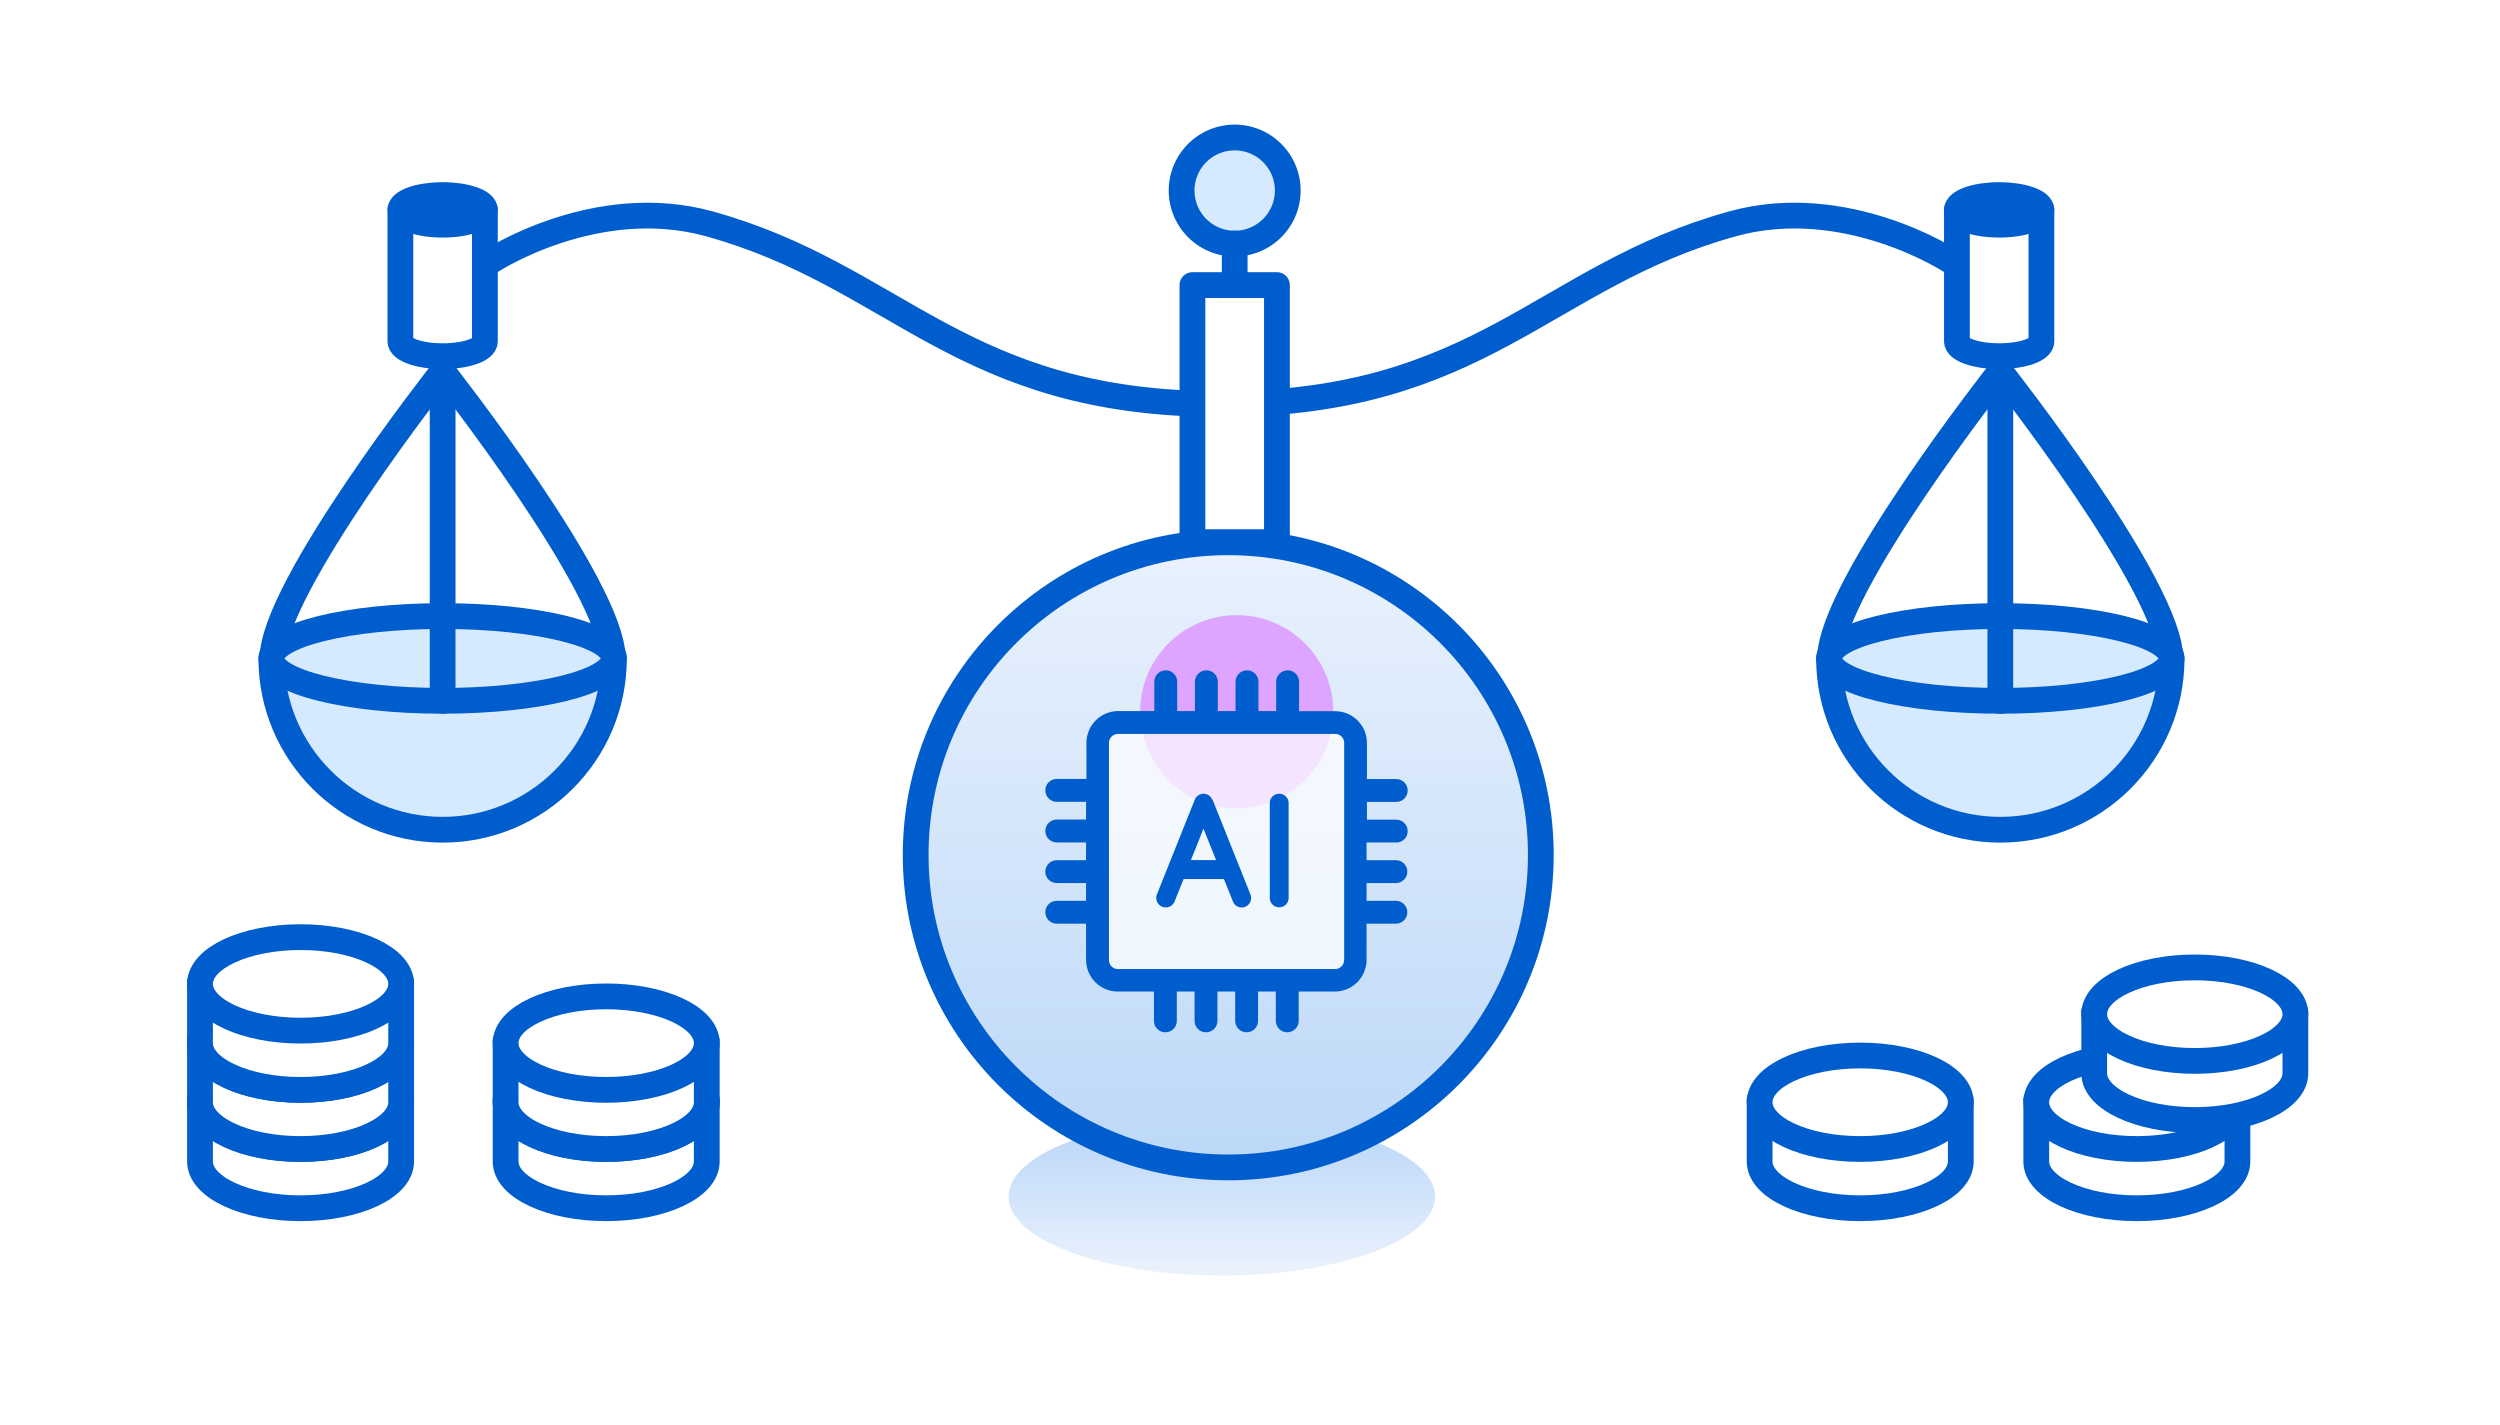
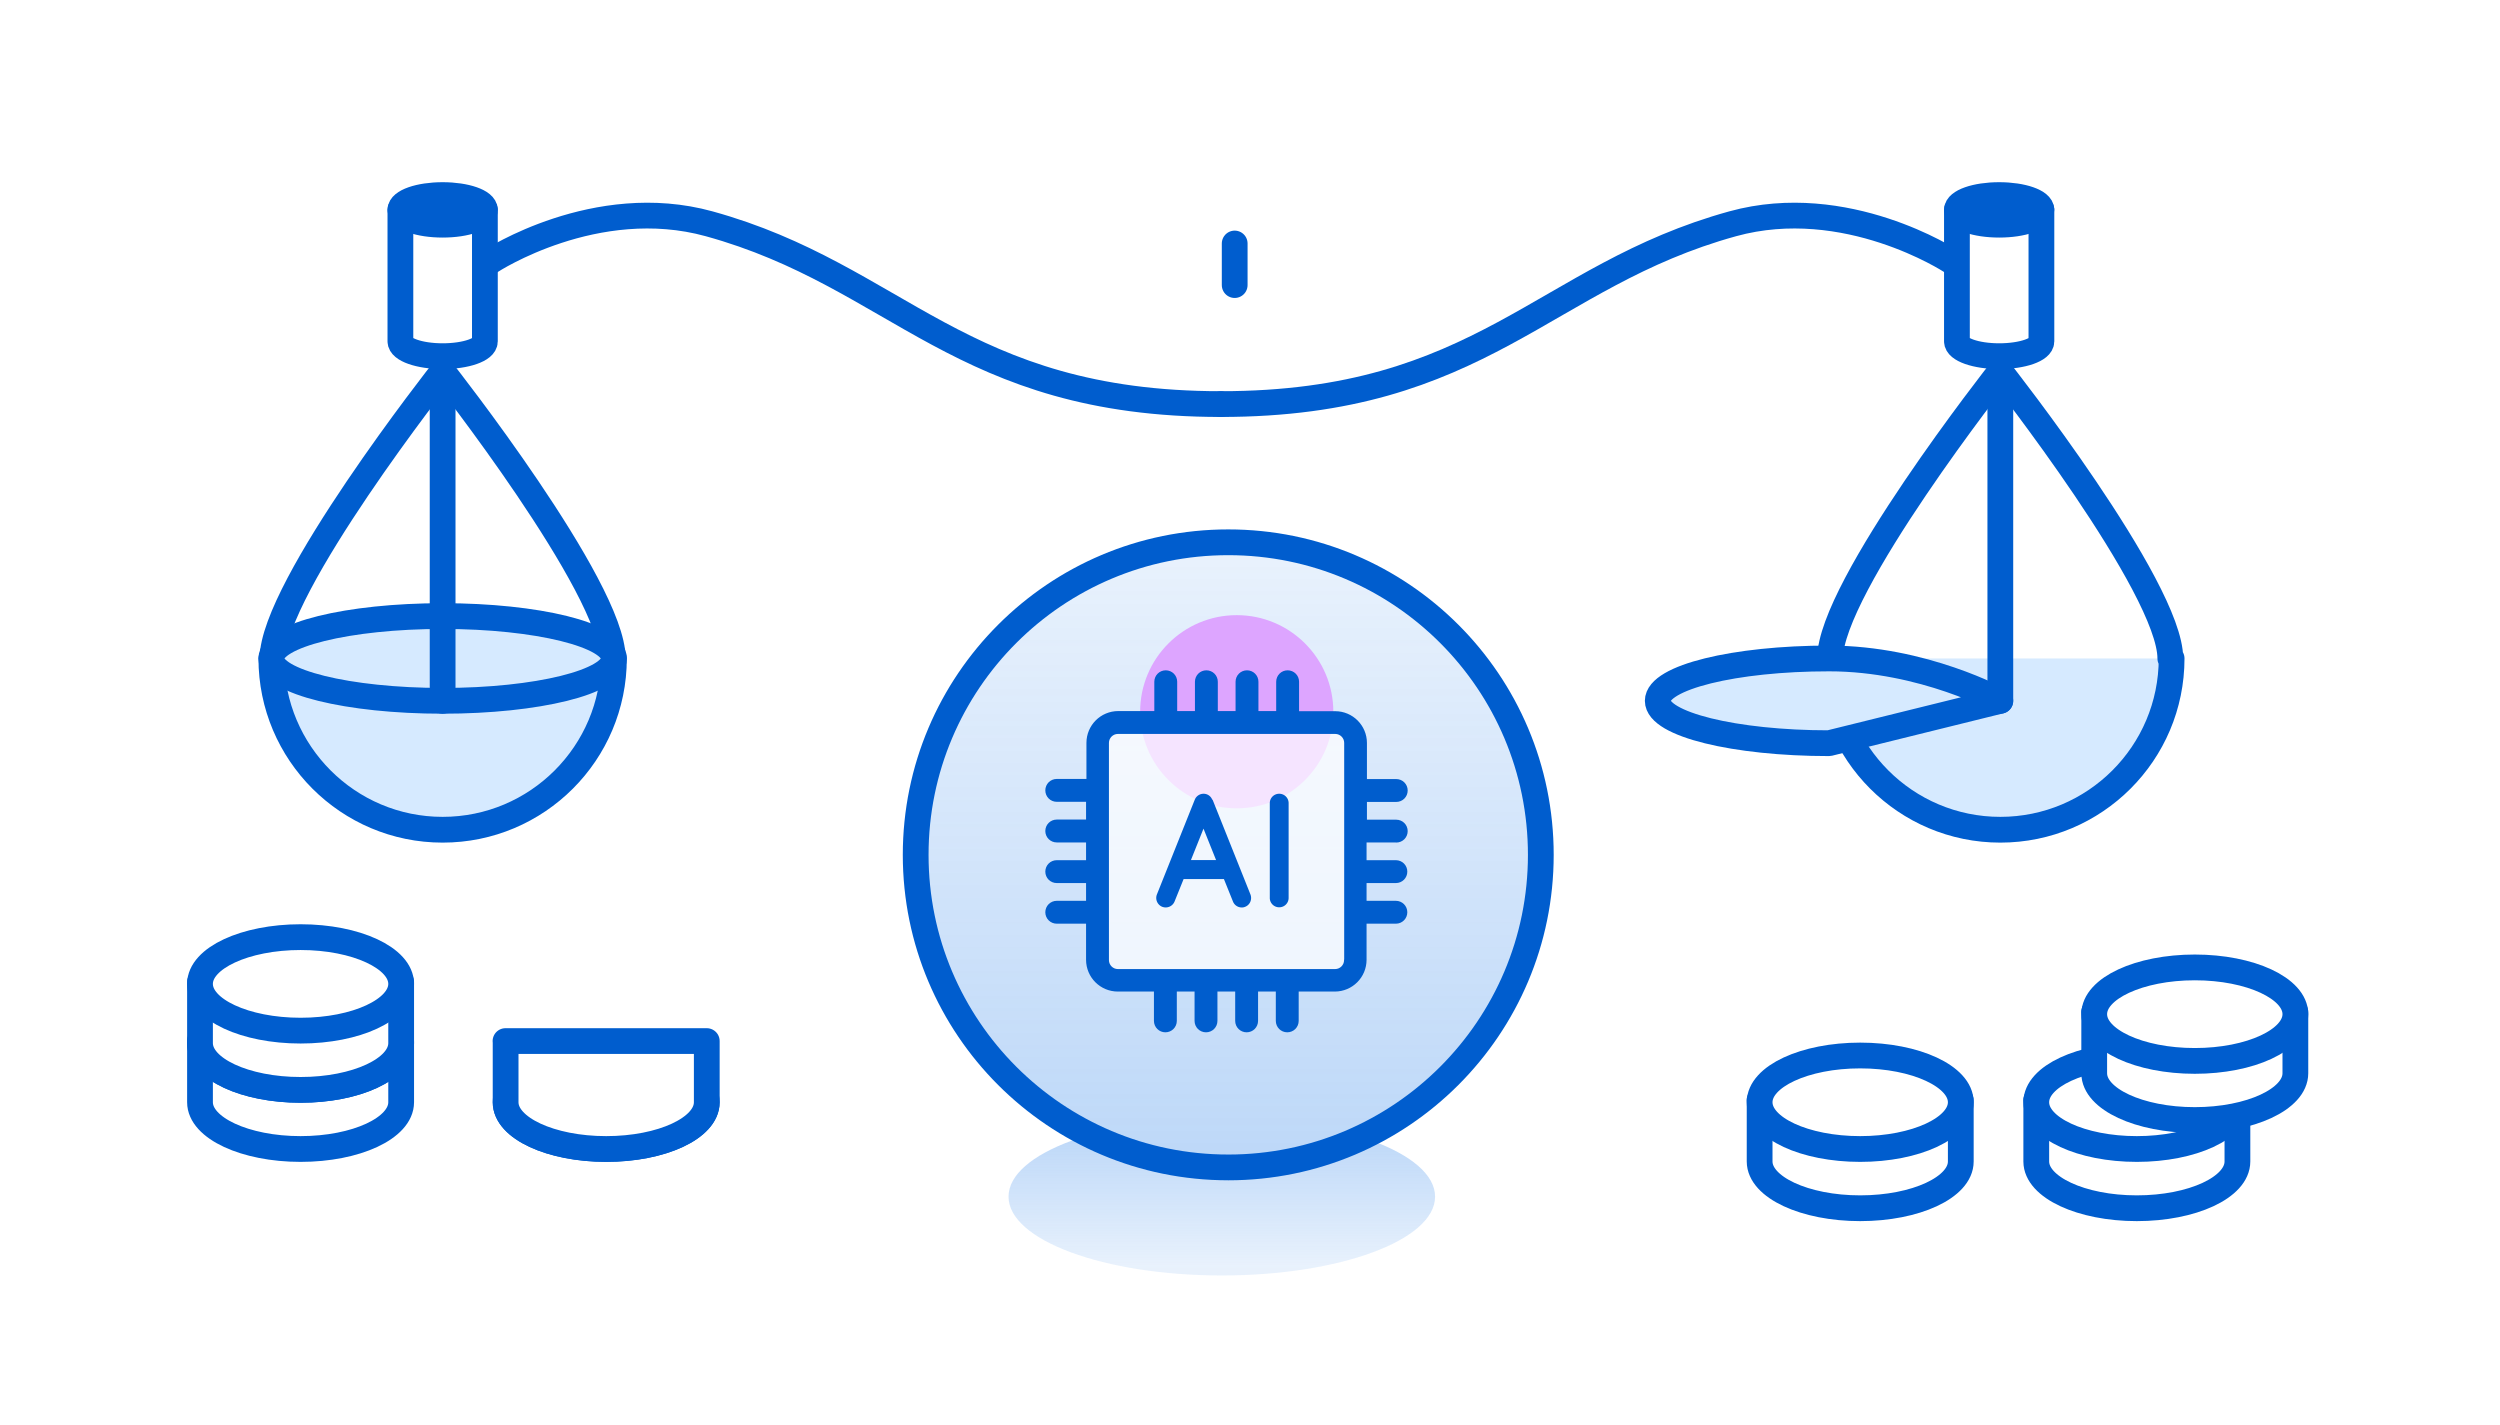
<svg xmlns="http://www.w3.org/2000/svg" width="200" height="114" fill="none">
-   <path fill="#fff" d="M97.744 102.038c9.423 0 17.062-2.823 17.062-6.306 0-3.482-7.639-6.305-17.062-6.305-9.423 0-17.061 2.823-17.061 6.305 0 3.483 7.638 6.306 17.061 6.306Z" />
  <path fill="url(#a)" d="M97.744 102.038c9.423 0 17.062-2.823 17.062-6.306 0-3.482-7.639-6.305-17.062-6.305-9.423 0-17.061 2.823-17.061 6.305 0 3.483 7.638 6.306 17.061 6.306Z" />
  <path fill="#fff" d="M98.26 93.394c13.81 0 25.005-11.196 25.005-25.006S112.07 43.383 98.26 43.383c-13.81 0-25.006 11.195-25.006 25.005 0 13.81 11.195 25.005 25.005 25.005Z" />
  <path fill="url(#b)" d="M98.26 93.394c13.81 0 25.005-11.196 25.005-25.006S112.07 43.383 98.26 43.383c-13.81 0-25.006 11.195-25.006 25.005 0 13.81 11.195 25.005 25.005 25.005Z" />
  <g filter="url(#c)">
    <circle cx="98.939" cy="56.939" r="7.727" fill="#DDA5FF" />
  </g>
  <path stroke="#005DCE" stroke-linecap="round" stroke-linejoin="round" stroke-width="2.061" d="M98.26 93.394c13.81 0 25.005-11.196 25.005-25.006S112.07 43.383 98.26 43.383c-13.81 0-25.006 11.195-25.006 25.005 0 13.81 11.195 25.005 25.005 25.005Z" />
  <path fill="#fff" fill-opacity=".7" d="M88 58h20v20H88z" />
  <path fill="#005DCD" stroke="#005DCD" stroke-linejoin="round" stroke-width=".75" d="M111.7 67.03c.3 0 .54-.24.54-.54 0-.3-.24-.54-.54-.54h-2.72v-2.17h2.72c.3 0 .54-.24.54-.54 0-.3-.24-.54-.54-.54h-2.72v-3.26c0-1.2-.97-2.17-2.17-2.17h-3.26v-2.73c0-.3-.24-.54-.54-.54-.3 0-.54.24-.54.54v2.72h-2.17v-2.72c0-.3-.24-.54-.54-.54-.3 0-.54.24-.54.54v2.72h-2.17v-2.72c0-.3-.24-.54-.54-.54-.3 0-.54.24-.54.54v2.72H93.8v-2.72c0-.3-.24-.54-.54-.54-.3 0-.54.24-.54.54v2.72h-3.26c-1.2 0-2.17.97-2.17 2.17v3.26h-2.75c-.3 0-.54.24-.54.54 0 .3.24.54.54.54h2.72v2.17h-2.72c-.3 0-.54.24-.54.54 0 .3.24.54.54.54h2.72v2.17h-2.72c-.3 0-.54.24-.54.54 0 .3.24.54.54.54h2.72v2.17h-2.72c-.3 0-.54.24-.54.54 0 .3.24.54.54.54h2.72v3.26c0 1.2.97 2.17 2.17 2.17h3.26v2.72c0 .3.24.54.54.54.3 0 .54-.24.54-.54v-2.72h2.17v2.72c0 .3.24.54.54.54.3 0 .54-.24.54-.54v-2.72h2.17v2.72c0 .3.24.54.54.54.3 0 .54-.24.54-.54v-2.72h2.17v2.72c0 .3.24.54.54.54.3 0 .54-.24.54-.54v-2.72h3.26c1.2 0 2.17-.97 2.17-2.17v-3.26h2.72c.3 0 .54-.24.54-.54 0-.3-.24-.54-.54-.54h-2.72v-2.17h2.72c.3 0 .54-.24.54-.54 0-.3-.24-.54-.54-.54h-2.72v-2.17h2.72l.03.01Zm-3.8 9.78c0 .6-.49 1.09-1.09 1.09H89.43c-.6 0-1.09-.49-1.09-1.09V59.43c0-.6.49-1.09 1.09-1.09h17.39c.6 0 1.09.49 1.09 1.09v17.39l-.01-.01Z" />
  <path fill="#005DCD" d="M96.978 63.974a.74.74 0 0 0-.698-.474.76.76 0 0 0-.698.474l-3.028 7.578a.766.766 0 0 0 .419.99.766.766 0 0 0 .99-.418l.726-1.8h3.224l.725 1.8a.754.754 0 0 0 .698.474.624.624 0 0 0 .28-.055c.39-.154.571-.6.418-.991l-3.028-7.578h-.028Zm-1.703 4.829 1.005-2.512 1.005 2.512h-2.01ZM102.336 63.5a.75.75 0 0 0-.753.754v7.577a.75.75 0 0 0 .753.753.75.75 0 0 0 .754-.753v-7.578a.75.75 0 0 0-.754-.753Z" />
  <path stroke="#005DCE" stroke-linecap="round" stroke-linejoin="round" stroke-width="2.061" d="M97.651 32.327c20.916 0 25.83-10.251 40.965-14.424 9.067-2.504 17.443 2.978 17.443 2.978M159.933 17.975c1.867 0 3.38-.53 3.38-1.185 0-.654-1.513-1.184-3.38-1.184-1.866 0-3.379.53-3.379 1.184 0 .655 1.513 1.185 3.379 1.185Z" />
  <path stroke="#005DCE" stroke-linecap="round" stroke-linejoin="round" stroke-width="2.061" d="M156.554 16.79v10.52c0 .649 1.514 1.184 3.379 1.184s3.38-.525 3.38-1.184V16.79h-6.759ZM97.693 32.327c-20.915 0-25.83-10.251-40.965-14.424-9.067-2.504-17.443 2.978-17.443 2.978M35.411 17.975c1.866 0 3.38-.53 3.38-1.185 0-.654-1.514-1.184-3.38-1.184-1.866 0-3.38.53-3.38 1.184 0 .655 1.514 1.185 3.38 1.185Z" />
  <path stroke="#005DCE" stroke-linecap="round" stroke-linejoin="round" stroke-width="2.061" d="M32.032 16.79v10.52c0 .649 1.514 1.184 3.379 1.184s3.38-.525 3.38-1.184V16.79h-6.76Z" />
-   <path fill="#fff" stroke="#005DCE" stroke-linecap="round" stroke-linejoin="round" stroke-width="2.061" d="M102.154 22.807h-6.759v20.565h6.759V22.807ZM40.449 88.025v4.894c0 2.06 3.606 3.74 8.047 3.74 4.44 0 8.046-1.669 8.046-3.74v-4.894H40.44h.01Z" />
  <path fill="#fff" stroke="#005DCE" stroke-linecap="round" stroke-linejoin="round" stroke-width="2.061" d="M48.496 91.92c4.444 0 8.046-1.674 8.046-3.74 0-2.066-3.602-3.74-8.046-3.74-4.444 0-8.047 1.674-8.047 3.74 0 2.066 3.603 3.74 8.047 3.74Z" />
  <path fill="#fff" stroke="#005DCE" stroke-linecap="round" stroke-linejoin="round" stroke-width="2.061" d="M40.449 83.286v4.894c0 2.06 3.606 3.74 8.047 3.74 4.44 0 8.046-1.669 8.046-3.74v-4.894H40.44h.01Z" />
-   <path fill="#fff" stroke="#005DCE" stroke-linecap="round" stroke-linejoin="round" stroke-width="2.061" d="M48.496 87.19c4.444 0 8.046-1.674 8.046-3.74 0-2.065-3.602-3.74-8.046-3.74-4.444 0-8.047 1.675-8.047 3.74 0 2.066 3.603 3.74 8.047 3.74ZM16 88.025v4.894c0 2.06 3.606 3.74 8.047 3.74 4.44 0 8.046-1.669 8.046-3.74v-4.894H16Z" />
-   <path fill="#fff" stroke="#005DCE" stroke-linecap="round" stroke-linejoin="round" stroke-width="2.061" d="M24.047 91.92c4.444 0 8.046-1.674 8.046-3.74 0-2.066-3.602-3.74-8.046-3.74-4.444 0-8.047 1.674-8.047 3.74 0 2.066 3.603 3.74 8.047 3.74Z" />
  <path fill="#fff" stroke="#005DCE" stroke-linecap="round" stroke-linejoin="round" stroke-width="2.061" d="M16 83.286v4.894c0 2.06 3.606 3.74 8.047 3.74 4.44 0 8.046-1.669 8.046-3.74v-4.894H16Z" />
  <path fill="#fff" stroke="#005DCE" stroke-linecap="round" stroke-linejoin="round" stroke-width="2.061" d="M24.047 87.19c4.444 0 8.046-1.674 8.046-3.74 0-2.065-3.602-3.74-8.046-3.74-4.444 0-8.047 1.675-8.047 3.74 0 2.066 3.603 3.74 8.047 3.74Z" />
  <path fill="#fff" stroke="#005DCE" stroke-linecap="round" stroke-linejoin="round" stroke-width="2.061" d="M16 78.557v4.894c0 2.06 3.606 3.74 8.047 3.74 4.44 0 8.046-1.67 8.046-3.74v-4.894H16Z" />
  <path fill="#fff" stroke="#005DCE" stroke-linecap="round" stroke-linejoin="round" stroke-width="2.061" d="M24.047 82.451c4.444 0 8.046-1.674 8.046-3.74 0-2.065-3.602-3.74-8.046-3.74-4.444 0-8.047 1.675-8.047 3.74 0 2.066 3.603 3.74 8.047 3.74ZM162.901 88.025v4.894c0 2.06 3.606 3.74 8.046 3.74 4.441 0 8.047-1.669 8.047-3.74v-4.894H162.89h.011Z" />
  <path fill="#fff" stroke="#005DCE" stroke-linecap="round" stroke-linejoin="round" stroke-width="2.061" d="M170.947 91.92c4.444 0 8.047-1.674 8.047-3.74 0-2.066-3.603-3.74-8.047-3.74-4.444 0-8.046 1.674-8.046 3.74 0 2.066 3.602 3.74 8.046 3.74Z" />
  <path fill="#fff" stroke="#005DCE" stroke-linecap="round" stroke-linejoin="round" stroke-width="2.061" d="M167.537 80.968v4.894c0 2.06 3.606 3.74 8.047 3.74 4.44 0 8.046-1.67 8.046-3.74v-4.894h-16.103.01Z" />
  <path fill="#fff" stroke="#005DCE" stroke-linecap="round" stroke-linejoin="round" stroke-width="2.061" d="M175.584 84.873c4.444 0 8.046-1.675 8.046-3.74 0-2.066-3.602-3.74-8.046-3.74-4.444 0-8.047 1.674-8.047 3.74 0 2.065 3.603 3.74 8.047 3.74ZM140.77 88.025v4.894c0 2.06 3.606 3.74 8.046 3.74 4.441 0 8.047-1.669 8.047-3.74v-4.894H140.76h.01Z" />
  <path fill="#fff" stroke="#005DCE" stroke-linecap="round" stroke-linejoin="round" stroke-width="2.061" d="M148.816 91.92c4.444 0 8.047-1.674 8.047-3.74 0-2.066-3.603-3.74-8.047-3.74-4.444 0-8.046 1.674-8.046 3.74 0 2.066 3.602 3.74 8.046 3.74Z" />
-   <path fill="#D6EAFF" stroke="#005DCE" stroke-linecap="round" stroke-linejoin="round" stroke-width="2.061" d="M98.775 19.49a4.244 4.244 0 1 0 0-8.49 4.244 4.244 0 0 0 0 8.49Z" />
  <path fill="#D6EAFF" d="M49.114 52.676c0 7.573-6.14 13.703-13.703 13.703s-13.703-6.14-13.703-13.703" />
  <path stroke="#005DCE" stroke-linecap="round" stroke-linejoin="round" stroke-width="2.061" d="M49.114 52.676c0 7.573-6.14 13.703-13.703 13.703s-13.703-6.14-13.703-13.703M49.021 52.676c0-5.687-13.61-22.966-13.61-22.966s-13.61 17.279-13.61 22.966" />
  <path fill="#D6EAFF" stroke="#005DCE" stroke-linecap="round" stroke-linejoin="round" stroke-width="2.061" d="M35.41 56.066c7.569 0 13.704-1.518 13.704-3.39s-6.135-3.39-13.703-3.39-13.703 1.518-13.703 3.39 6.135 3.39 13.703 3.39Z" />
  <path stroke="#005DCE" stroke-linecap="round" stroke-linejoin="round" stroke-width="2.061" d="M35.41 29.71v26.356" />
  <path fill="#D6EAFF" d="M173.729 52.676c0 7.573-6.141 13.703-13.703 13.703-7.562 0-13.703-6.14-13.703-13.703" />
  <path stroke="#005DCE" stroke-linecap="round" stroke-linejoin="round" stroke-width="2.061" d="M173.729 52.676c0 7.573-6.141 13.703-13.703 13.703-7.562 0-13.703-6.14-13.703-13.703M173.626 52.676c0-5.687-13.61-22.966-13.61-22.966s-13.611 17.279-13.611 22.966" />
-   <path fill="#D6EAFF" stroke="#005DCE" stroke-linecap="round" stroke-linejoin="round" stroke-width="2.061" d="M160.026 56.066c7.568 0 13.703-1.518 13.703-3.39s-6.135-3.39-13.703-3.39-13.703 1.518-13.703 3.39 6.135 3.39 13.703 3.39Z" />
+   <path fill="#D6EAFF" stroke="#005DCE" stroke-linecap="round" stroke-linejoin="round" stroke-width="2.061" d="M160.026 56.066s-6.135-3.39-13.703-3.39-13.703 1.518-13.703 3.39 6.135 3.39 13.703 3.39Z" />
  <path stroke="#005DCE" stroke-linecap="round" stroke-linejoin="round" stroke-width="2.061" d="M160.026 29.71v26.356M98.775 22.807V19.48" />
  <defs>
    <linearGradient id="a" x1="98.939" x2="98.939" y1="90.684" y2="102.017" gradientUnits="userSpaceOnUse">
      <stop stop-color="#227CE8" stop-opacity=".3" />
      <stop offset=".95" stop-color="#227CE8" stop-opacity=".1" />
    </linearGradient>
    <linearGradient id="b" x1="98.26" x2="98.26" y1="43.383" y2="93.394" gradientUnits="userSpaceOnUse">
      <stop stop-color="#227CE8" stop-opacity=".1" />
      <stop offset="1" stop-color="#227CE8" stop-opacity=".3" />
    </linearGradient>
    <filter id="c" width="77.273" height="77.273" x="60.303" y="18.303" color-interpolation-filters="sRGB" filterUnits="userSpaceOnUse">
      <feFlood flood-opacity="0" result="BackgroundImageFix" />
      <feBlend in="SourceGraphic" in2="BackgroundImageFix" result="shape" />
      <feGaussianBlur result="effect1_foregroundBlur_3816_7537" stdDeviation="15.454" />
    </filter>
  </defs>
</svg>